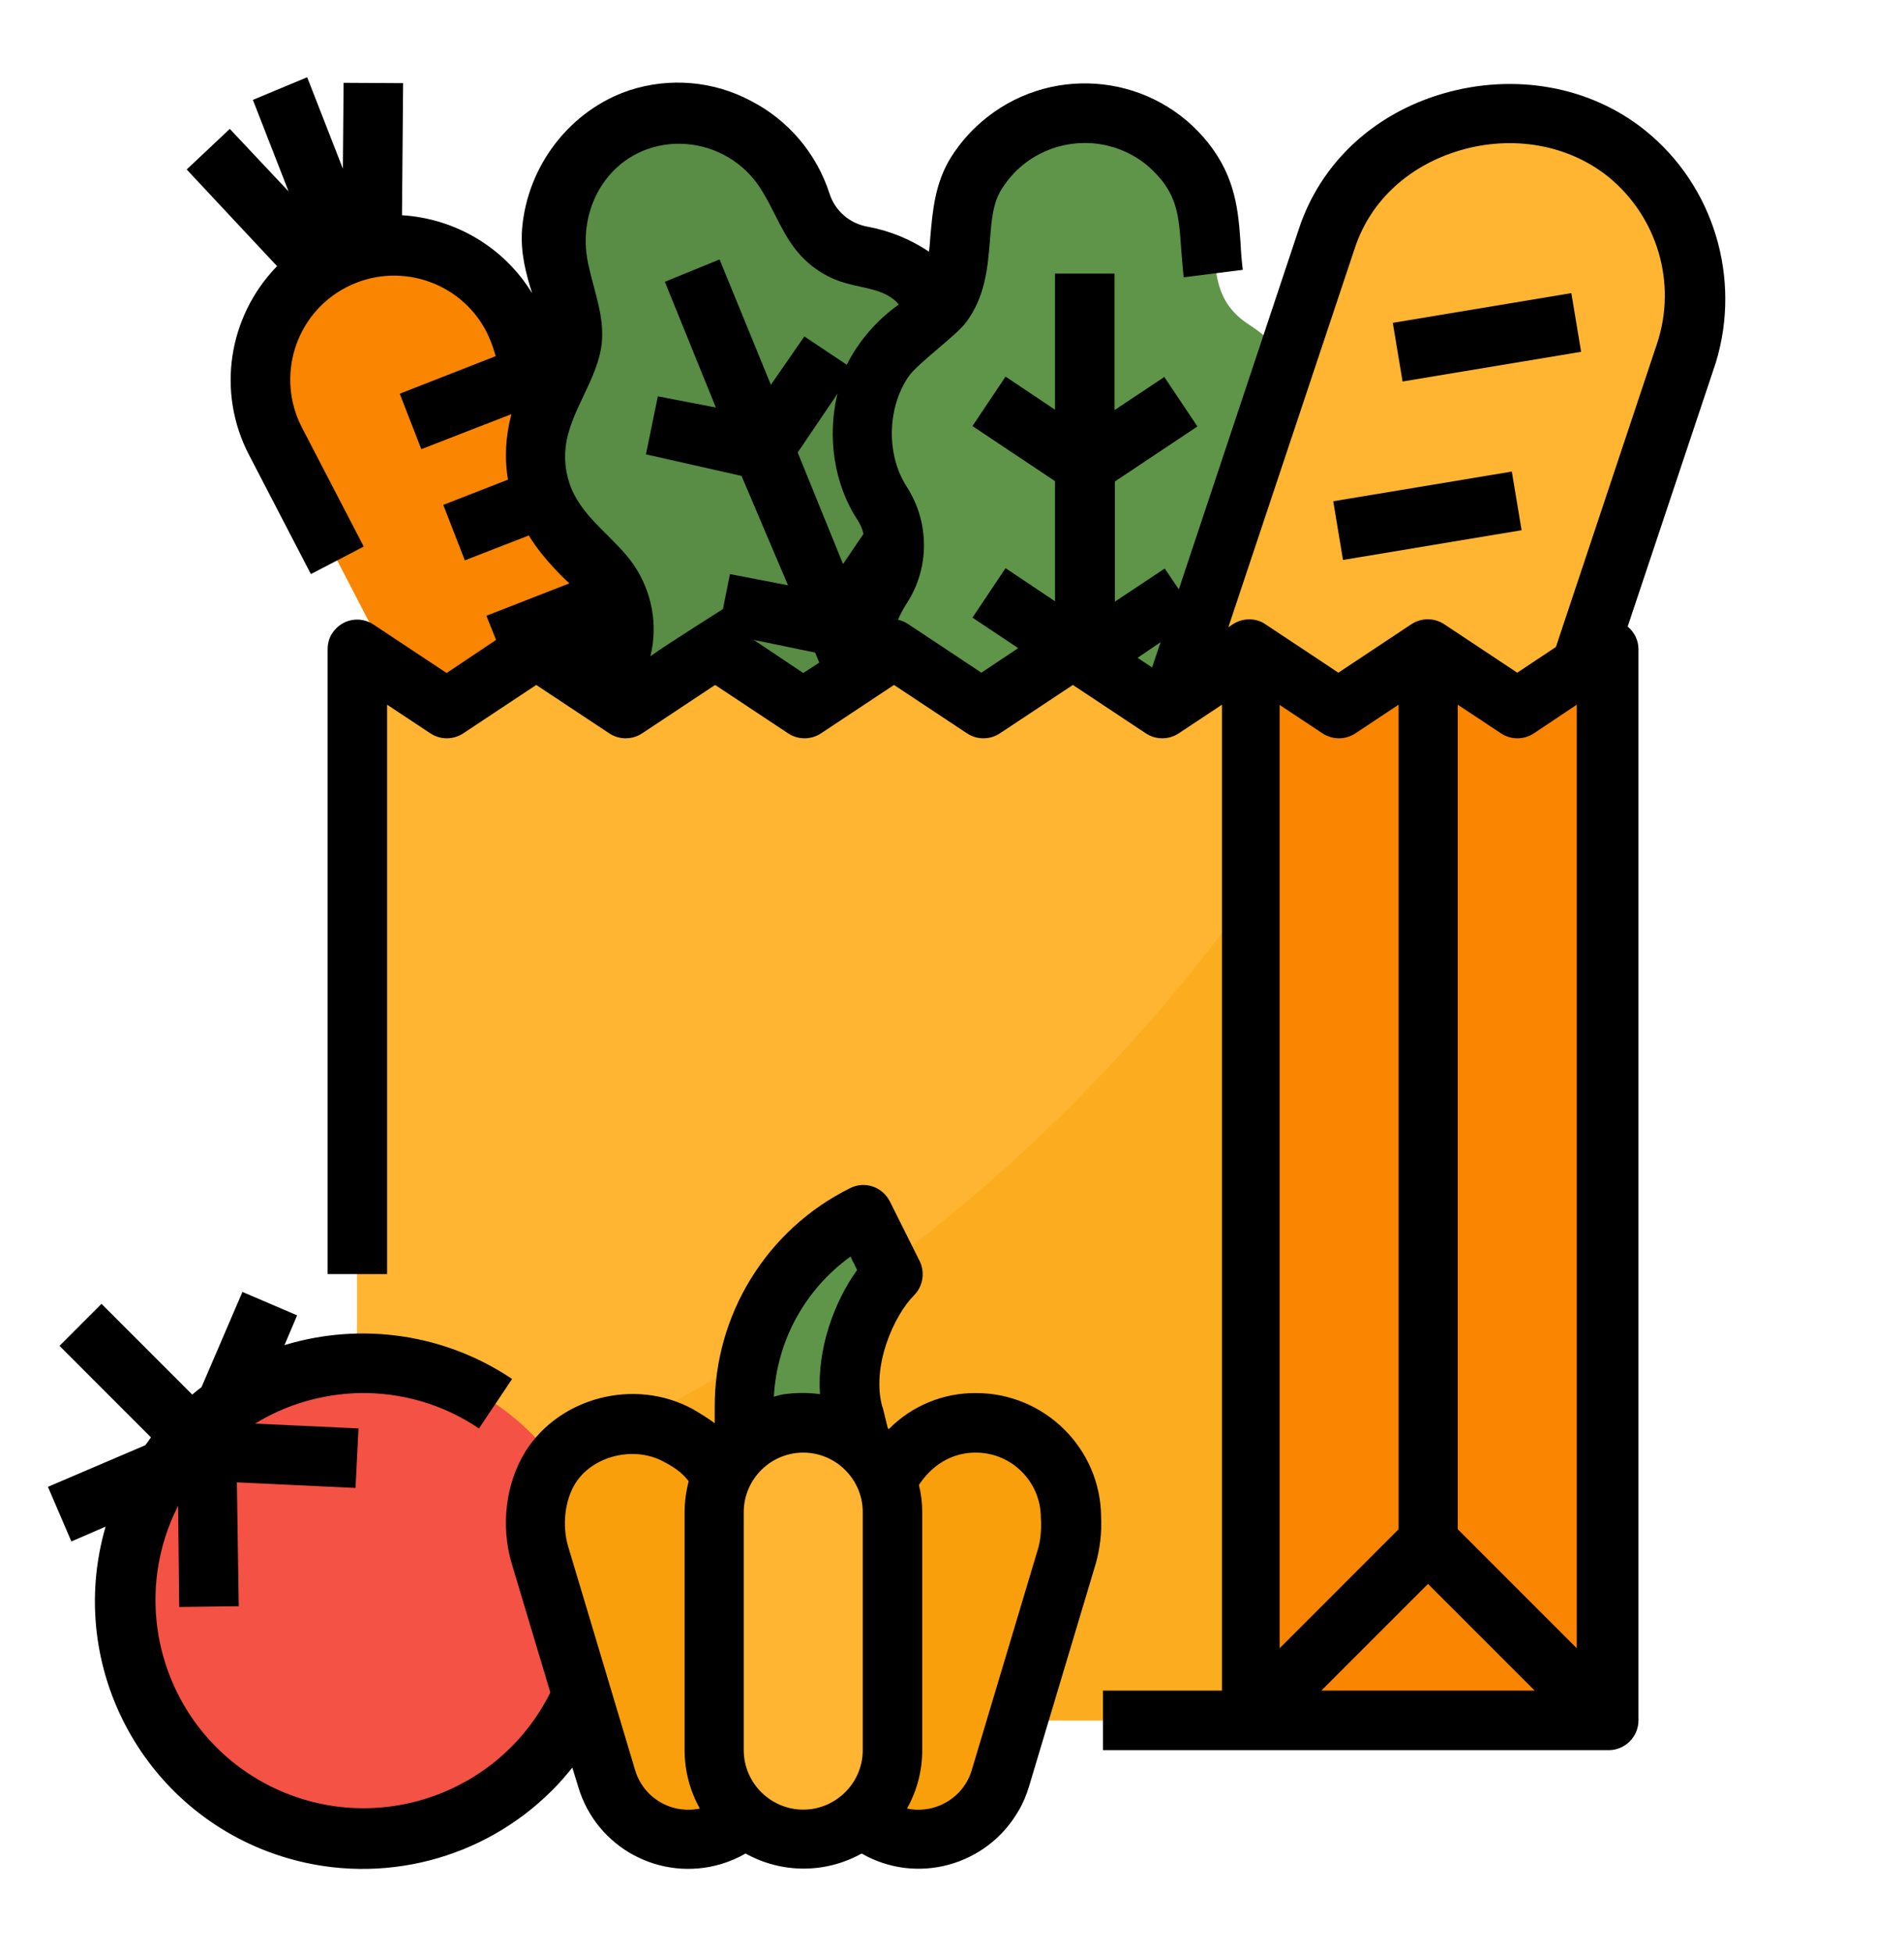
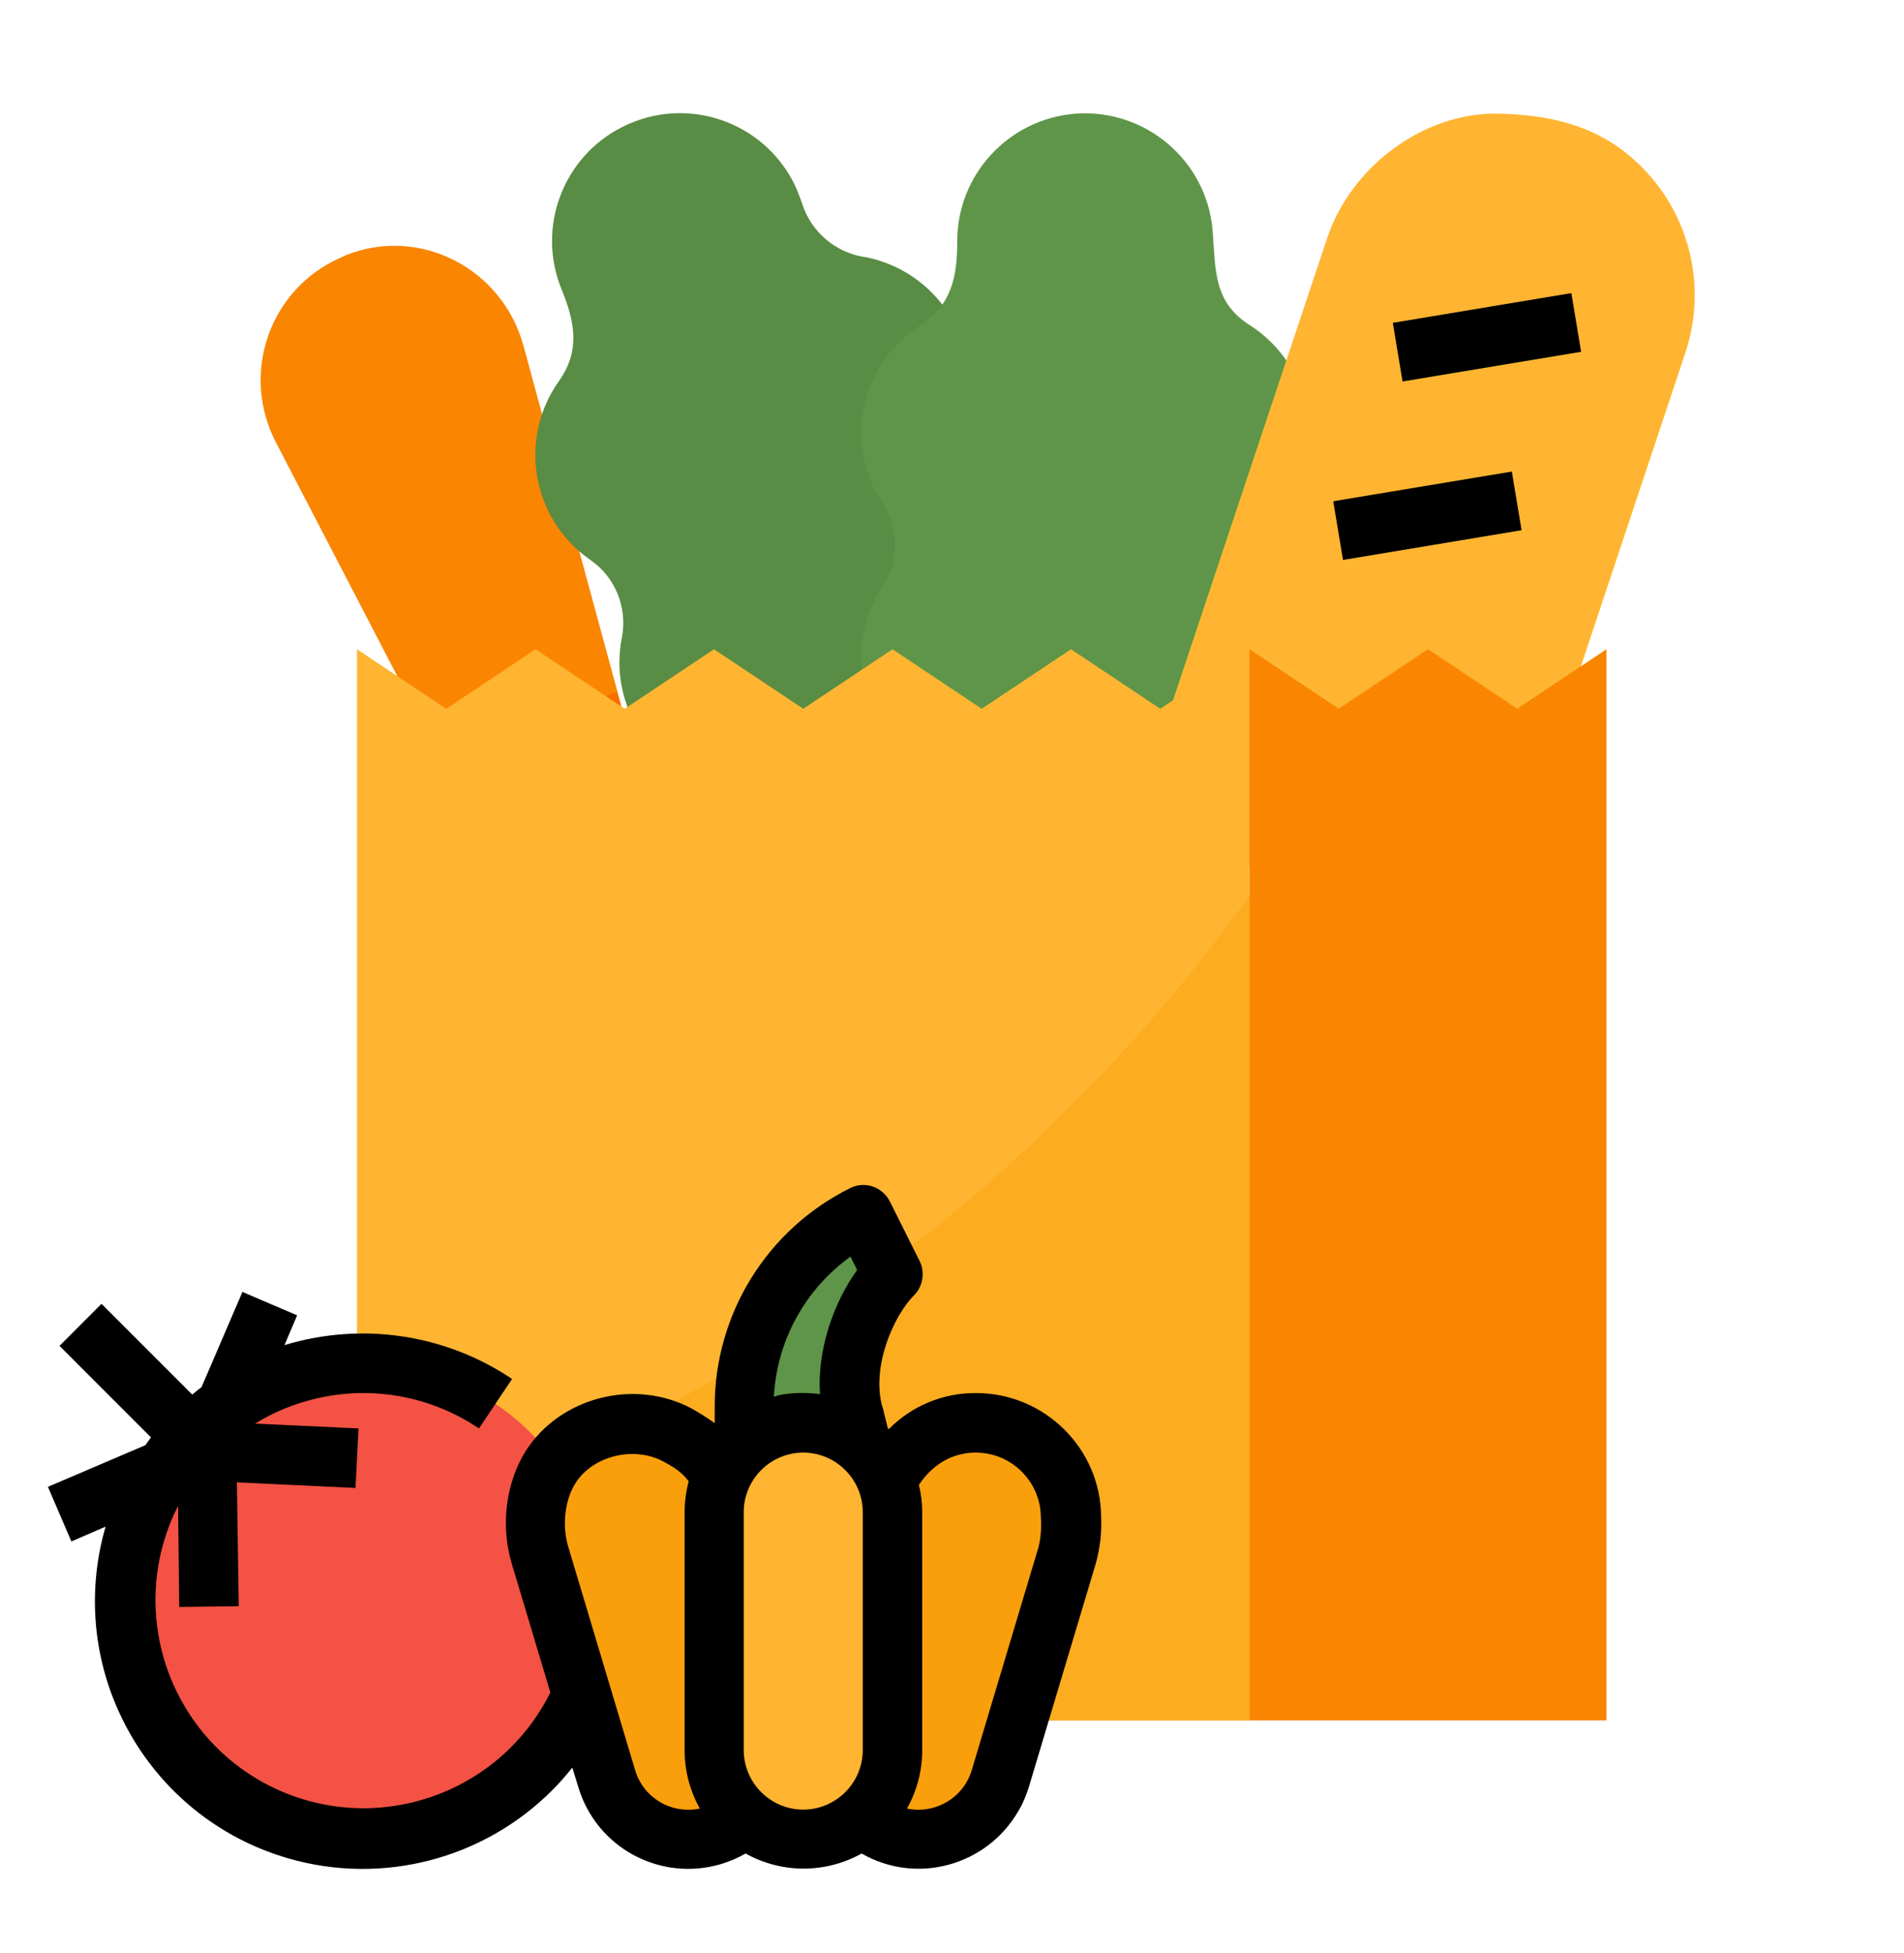
<svg xmlns="http://www.w3.org/2000/svg" width="39" height="40" viewBox="0 0 39 40" fill="none">
  <path d="M13.284 21.127C12.637 21.379 11.905 21.105 11.586 20.488L5.644 9.046C4.951 7.691 5.477 6.038 6.832 5.345C6.916 5.306 6.992 5.268 7.076 5.23C8.607 4.613 10.291 5.512 10.717 7.066L10.725 7.089L14.099 19.512C14.274 20.175 13.924 20.876 13.284 21.127Z" fill="#F98500" />
  <path d="M12.964 15.361L11.281 16.024C10.969 16.138 10.618 15.986 10.489 15.673C10.367 15.361 10.519 15.003 10.832 14.881L12.637 14.173L12.964 15.361Z" fill="#FA6D00" />
  <path d="M13.619 17.745L12.172 18.286C11.86 18.393 11.517 18.248 11.38 17.936C11.258 17.623 11.41 17.265 11.73 17.143L13.299 16.557L13.619 17.745Z" fill="#FA6D00" />
  <path d="M20.452 9.938C19.942 9.587 19.683 8.97 19.797 8.353C20.079 6.936 19.165 5.558 17.74 5.268C17.725 5.268 17.702 5.261 17.687 5.261C17.1 5.162 16.613 4.743 16.43 4.171C16.384 4.034 16.331 3.897 16.27 3.768C15.623 2.473 14.053 1.947 12.758 2.595C11.532 3.204 10.984 4.659 11.502 5.923C11.768 6.578 11.898 7.172 11.448 7.805C10.61 8.985 10.892 10.623 12.073 11.453C12.081 11.461 12.096 11.469 12.103 11.476C12.614 11.834 12.857 12.459 12.736 13.068C12.461 14.485 13.391 15.864 14.815 16.138C16.095 16.382 17.352 15.658 17.786 14.432C19.081 15.079 20.65 14.546 21.297 13.259C21.876 12.093 21.518 10.684 20.452 9.938Z" fill="#598C44" />
  <path d="M26.393 12.032C26.051 11.514 26.043 10.844 26.378 10.319C27.178 9.115 26.843 7.485 25.639 6.685C25.624 6.677 25.609 6.662 25.594 6.655C24.847 6.182 24.901 5.512 24.84 4.743C24.733 3.303 23.468 2.221 22.029 2.328C20.665 2.435 19.607 3.57 19.607 4.941C19.607 5.649 19.5 6.243 18.852 6.662C17.634 7.439 17.276 9.062 18.06 10.28C18.068 10.288 18.076 10.303 18.083 10.311C18.418 10.836 18.418 11.507 18.068 12.025C17.283 13.236 17.626 14.858 18.837 15.65C19.927 16.359 21.374 16.161 22.227 15.186C23.187 16.267 24.84 16.374 25.921 15.422C26.896 14.569 27.094 13.122 26.393 12.032Z" fill="#5F9548" />
  <path d="M30.469 19.391L23.156 16.953L27.186 4.872C27.673 3.417 29.159 2.29 30.705 2.328C31.665 2.351 32.563 2.534 33.318 3.143C34.536 4.118 35.016 5.748 34.521 7.226L30.469 19.391Z" fill="#FFB531" />
  <path d="M25.594 13.297V35.234H7.312V13.297L9.141 14.516L10.969 13.297L12.797 14.516L14.625 13.297L16.453 14.516L18.281 13.297L20.109 14.516L21.938 13.297L23.766 14.516L25.594 13.297Z" fill="#FFB531" />
  <path d="M25.594 18.347V35.234H7.312V31.54C14.023 29.285 20.673 25.18 25.594 18.347Z" fill="#FCAC1F" />
  <path d="M32.906 13.297V35.234H25.594V13.297L27.422 14.516L29.25 13.297L31.078 14.516L32.906 13.297Z" fill="#F98500" />
  <path d="M7.427 37.672C10.119 37.672 12.302 35.489 12.302 32.797C12.302 30.105 10.119 27.922 7.427 27.922C4.734 27.922 2.552 30.105 2.552 32.797C2.552 35.489 4.734 37.672 7.427 37.672Z" fill="#F35244" />
  <path d="M17.672 24.875L18.281 26.094C17.527 26.848 17.223 27.945 17.481 28.988L17.672 29.75H15.234V28.821C15.234 27.152 16.179 25.622 17.672 24.875Z" fill="#5F9548" />
  <path d="M14.099 37.672C13.33 37.672 12.644 37.169 12.423 36.43L11.052 31.852C10.671 30.58 11.509 29.141 12.919 29.141C13.604 29.141 14.236 29.499 14.587 30.085L15.844 32.188V35.928C15.844 36.887 15.059 37.672 14.099 37.672Z" fill="#FA9F0C" />
  <path d="M18.807 37.672C19.576 37.672 20.262 37.169 20.483 36.43L21.854 31.852C22.242 30.565 21.389 29.141 19.988 29.141C19.302 29.141 18.67 29.499 18.319 30.085L17.062 32.188V35.928C17.062 36.887 17.847 37.672 18.807 37.672Z" fill="#FA9F0C" />
  <path d="M16.453 29.141C17.466 29.141 18.281 29.956 18.281 30.969V35.844C18.281 36.857 17.466 37.672 16.453 37.672C15.44 37.672 14.625 36.857 14.625 35.844V30.969C14.625 29.956 15.44 29.141 16.453 29.141Z" fill="#FFB531" />
-   <path d="M33.698 2.671C32.571 1.764 31.025 1.49 29.555 1.917C28.123 2.336 27.049 3.349 26.607 4.682L24.146 12.07L23.857 11.644L22.836 12.322V9.861L24.527 8.734L23.849 7.721L22.829 8.399V5.603H21.61V8.391L20.597 7.713L19.919 8.726L21.61 9.854V12.314L20.597 11.636L19.919 12.649L20.856 13.274L20.102 13.777L18.609 12.786C18.54 12.741 18.472 12.71 18.395 12.695C18.441 12.581 18.502 12.466 18.571 12.36C19.043 11.636 19.043 10.707 18.578 9.976C18.152 9.328 18.167 8.361 18.609 7.713C18.799 7.439 19.576 6.883 19.782 6.609C20.186 6.076 20.231 5.466 20.277 4.933C20.307 4.514 20.338 4.149 20.521 3.867C21.107 2.93 22.349 2.648 23.286 3.234C23.484 3.356 23.651 3.516 23.796 3.692C24.123 4.103 24.154 4.514 24.192 5.07C24.207 5.261 24.223 5.466 24.245 5.68L25.456 5.527C25.434 5.344 25.419 5.162 25.411 4.986C25.365 4.324 25.312 3.646 24.756 2.937C23.651 1.536 21.625 1.3 20.224 2.397C19.934 2.625 19.683 2.899 19.485 3.212C19.149 3.745 19.104 4.324 19.058 4.826C19.05 4.941 19.043 5.047 19.028 5.154C18.654 4.903 18.228 4.727 17.778 4.644C17.413 4.583 17.108 4.324 16.994 3.973C16.727 3.143 16.148 2.458 15.371 2.061C14.61 1.658 13.719 1.582 12.896 1.848C11.685 2.252 10.801 3.387 10.694 4.689C10.656 5.184 10.778 5.619 10.9 6.007C10.329 5.07 9.331 4.476 8.234 4.408L8.257 1.703L7.038 1.696L7.023 3.455L6.292 1.582L5.18 2.046L5.911 3.92L4.707 2.64L3.824 3.471L5.675 5.451C4.669 6.487 4.433 8.041 5.103 9.321L6.368 11.758L7.45 11.194L6.185 8.757C5.644 7.713 6.048 6.426 7.091 5.885C8.135 5.344 9.422 5.748 9.963 6.792C10.032 6.929 10.085 7.066 10.131 7.218L10.154 7.294L8.188 8.064L8.63 9.199L10.473 8.483V8.49C10.359 8.925 10.329 9.374 10.405 9.823L9.08 10.341L9.521 11.476L10.832 10.966C11.136 11.476 11.662 11.948 11.662 11.948L9.963 12.611L10.161 13.106L9.148 13.784L7.655 12.794C7.373 12.604 7 12.68 6.81 12.962C6.741 13.061 6.711 13.182 6.711 13.297V26.094H7.929V14.432L8.813 15.018C9.019 15.155 9.285 15.155 9.491 15.018L10.984 14.028L12.477 15.018C12.682 15.155 12.949 15.155 13.155 15.018L14.648 14.028L16.141 15.018C16.346 15.155 16.613 15.155 16.819 15.018L18.312 14.028L19.805 15.018C20.01 15.155 20.277 15.155 20.483 15.018L21.976 14.028L23.468 15.018C23.674 15.155 23.941 15.155 24.146 15.018L25.03 14.432V34.625H22.593V35.844H32.952C33.287 35.844 33.561 35.569 33.561 35.234V13.297C33.561 13.114 33.477 12.946 33.34 12.832L35.146 7.424C35.671 5.702 35.108 3.806 33.698 2.671ZM17.573 10.661C17.626 10.745 17.664 10.836 17.687 10.935L17.268 11.552L16.339 9.267L17.154 8.064C16.941 8.94 17.078 9.915 17.573 10.661ZM13.322 13.441C13.482 12.794 13.353 12.116 12.98 11.568C12.622 11.05 12.05 10.692 11.761 10.128C11.608 9.831 11.548 9.488 11.586 9.153C11.677 8.407 12.241 7.782 12.325 7.035C12.386 6.487 12.165 5.954 12.05 5.413C11.784 4.217 12.538 3.006 13.825 2.945C14.45 2.922 15.044 3.189 15.44 3.669C15.79 4.103 15.95 4.674 16.301 5.116C16.56 5.443 16.91 5.68 17.306 5.794C17.695 5.908 18.152 5.923 18.411 6.236C17.961 6.556 17.596 6.975 17.344 7.47L16.476 6.891L15.79 7.881L14.739 5.314L13.619 5.771L14.663 8.346L13.475 8.117L13.231 9.305L15.189 9.747L16.141 11.987L14.952 11.758L14.808 12.474C14.8 12.482 13.635 13.213 13.322 13.441ZM15.44 13.106L16.697 13.365L16.781 13.571L16.453 13.784L15.44 13.106ZM23.301 13.472L23.773 13.152L23.598 13.67L23.301 13.472ZM26.203 14.432L27.087 15.018C27.292 15.155 27.559 15.155 27.765 15.018L28.648 14.432V31.319L26.211 33.757V14.432H26.203ZM32.297 14.432V33.757L29.859 31.319V14.432L30.743 15.018C30.948 15.155 31.215 15.155 31.421 15.018L32.297 14.432ZM29.25 32.439L31.436 34.625H27.064L29.25 32.439ZM33.942 7.035L31.87 13.251L31.078 13.777L29.585 12.786C29.379 12.649 29.113 12.649 28.907 12.786L27.414 13.777C27.414 13.777 25.891 12.764 25.875 12.756C25.677 12.649 25.434 12.665 25.251 12.786L25.16 12.847L27.757 5.063C28.077 4.11 28.854 3.394 29.897 3.082C30.979 2.762 32.114 2.96 32.937 3.615C33.95 4.438 34.353 5.801 33.942 7.035Z" fill="black" />
  <path d="M28.529 6.612L32.186 6.003L32.386 7.205L28.729 7.813L28.529 6.612Z" fill="black" />
  <path d="M27.309 10.266L30.967 9.658L31.167 10.859L27.509 11.468L27.309 10.266Z" fill="black" />
  <path d="M19.995 28.531C19.325 28.524 18.677 28.79 18.205 29.27C18.197 29.262 18.19 29.255 18.182 29.24L18.083 28.836C18.083 28.828 18.083 28.828 18.075 28.821C17.839 27.99 18.311 26.939 18.723 26.528C18.906 26.345 18.951 26.056 18.837 25.827L18.228 24.608C18.075 24.304 17.71 24.182 17.413 24.334C15.706 25.18 14.632 26.924 14.64 28.821V29.148C14.495 29.042 14.335 28.942 14.175 28.851C12.995 28.219 11.464 28.615 10.763 29.727C10.359 30.375 10.252 31.25 10.481 32.02L11.273 34.663C10.222 36.773 7.663 37.634 5.553 36.59C3.466 35.554 2.597 33.033 3.603 30.931C3.618 30.9 3.633 30.87 3.648 30.839L3.671 32.911L4.89 32.896L4.852 30.359L7.282 30.474L7.343 29.255L5.225 29.156C5.857 28.767 6.589 28.554 7.328 28.531C8.211 28.508 9.079 28.76 9.811 29.255L10.489 28.242C9.118 27.32 7.404 27.069 5.827 27.549L6.086 26.939L4.966 26.459L4.128 28.409C4.067 28.455 3.999 28.508 3.938 28.562L2.079 26.703L1.219 27.564L3.092 29.438C3.054 29.491 3.016 29.544 2.978 29.598L0.982 30.451L1.462 31.57L2.163 31.266C1.318 34.175 2.993 37.215 5.903 38.06C7.823 38.616 9.895 38.083 11.311 36.666C11.456 36.522 11.593 36.362 11.723 36.202L11.845 36.598C12.218 37.847 13.528 38.548 14.777 38.175C14.952 38.121 15.112 38.053 15.272 37.961C16.011 38.373 16.91 38.373 17.649 37.961C18.776 38.609 20.216 38.213 20.863 37.085C20.955 36.933 21.023 36.765 21.077 36.59L22.448 32.012C22.531 31.708 22.57 31.388 22.554 31.068C22.547 29.674 21.404 28.531 19.995 28.531ZM17.42 25.736L17.557 26.01C17.078 26.673 16.735 27.64 16.796 28.554C16.62 28.524 16.141 28.501 15.851 28.607C15.912 27.457 16.491 26.406 17.42 25.736ZM13.01 36.255L11.639 31.677C11.509 31.243 11.57 30.725 11.784 30.382C12.134 29.819 12.979 29.605 13.589 29.933C13.878 30.085 13.993 30.192 14.107 30.337C14.053 30.542 14.023 30.755 14.023 30.969V35.844C14.023 36.263 14.13 36.674 14.335 37.04C13.749 37.161 13.178 36.819 13.01 36.255ZM15.234 35.844V30.969C15.234 30.298 15.783 29.75 16.453 29.75C17.123 29.75 17.672 30.298 17.672 30.969V35.844C17.672 36.514 17.123 37.062 16.453 37.062C15.783 37.062 15.234 36.514 15.234 35.844ZM21.275 31.677L19.904 36.255C19.736 36.819 19.157 37.161 18.578 37.04C18.784 36.674 18.89 36.263 18.89 35.844V30.969C18.89 30.778 18.868 30.596 18.822 30.413C18.982 30.169 19.348 29.75 19.987 29.75C20.726 29.75 21.32 30.352 21.32 31.083C21.335 31.281 21.32 31.487 21.275 31.677Z" fill="black" />
</svg>